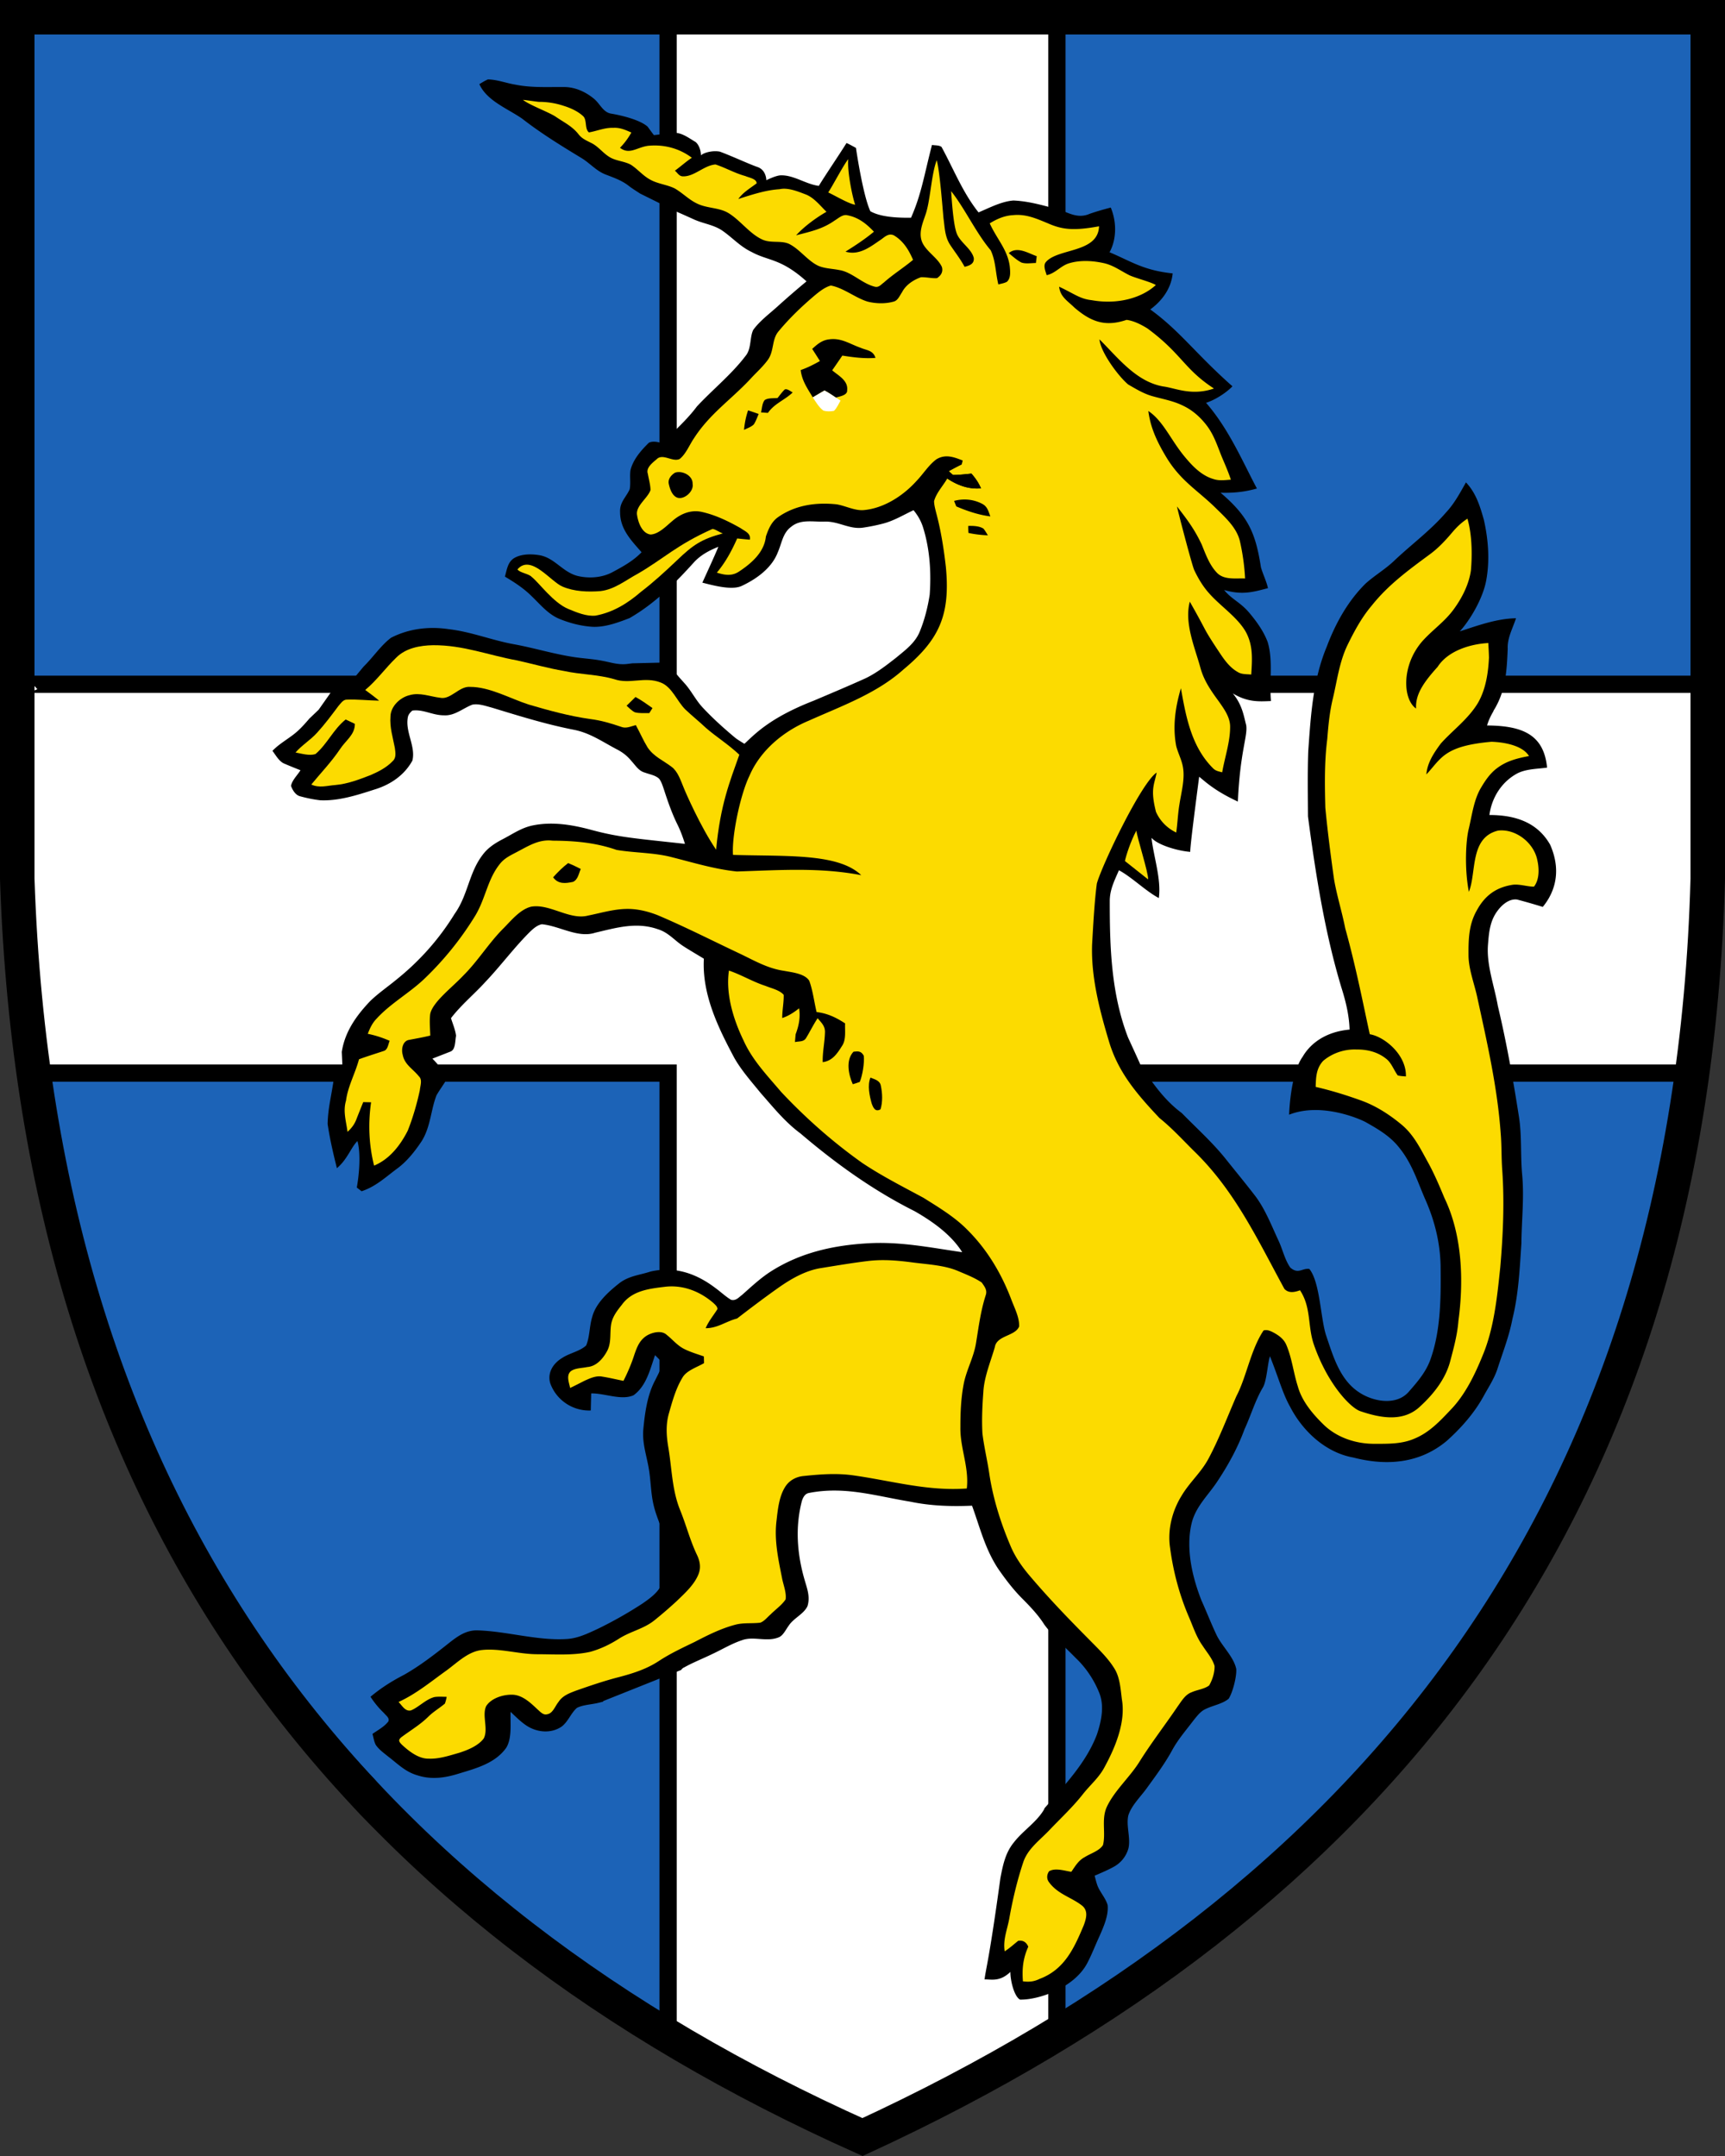
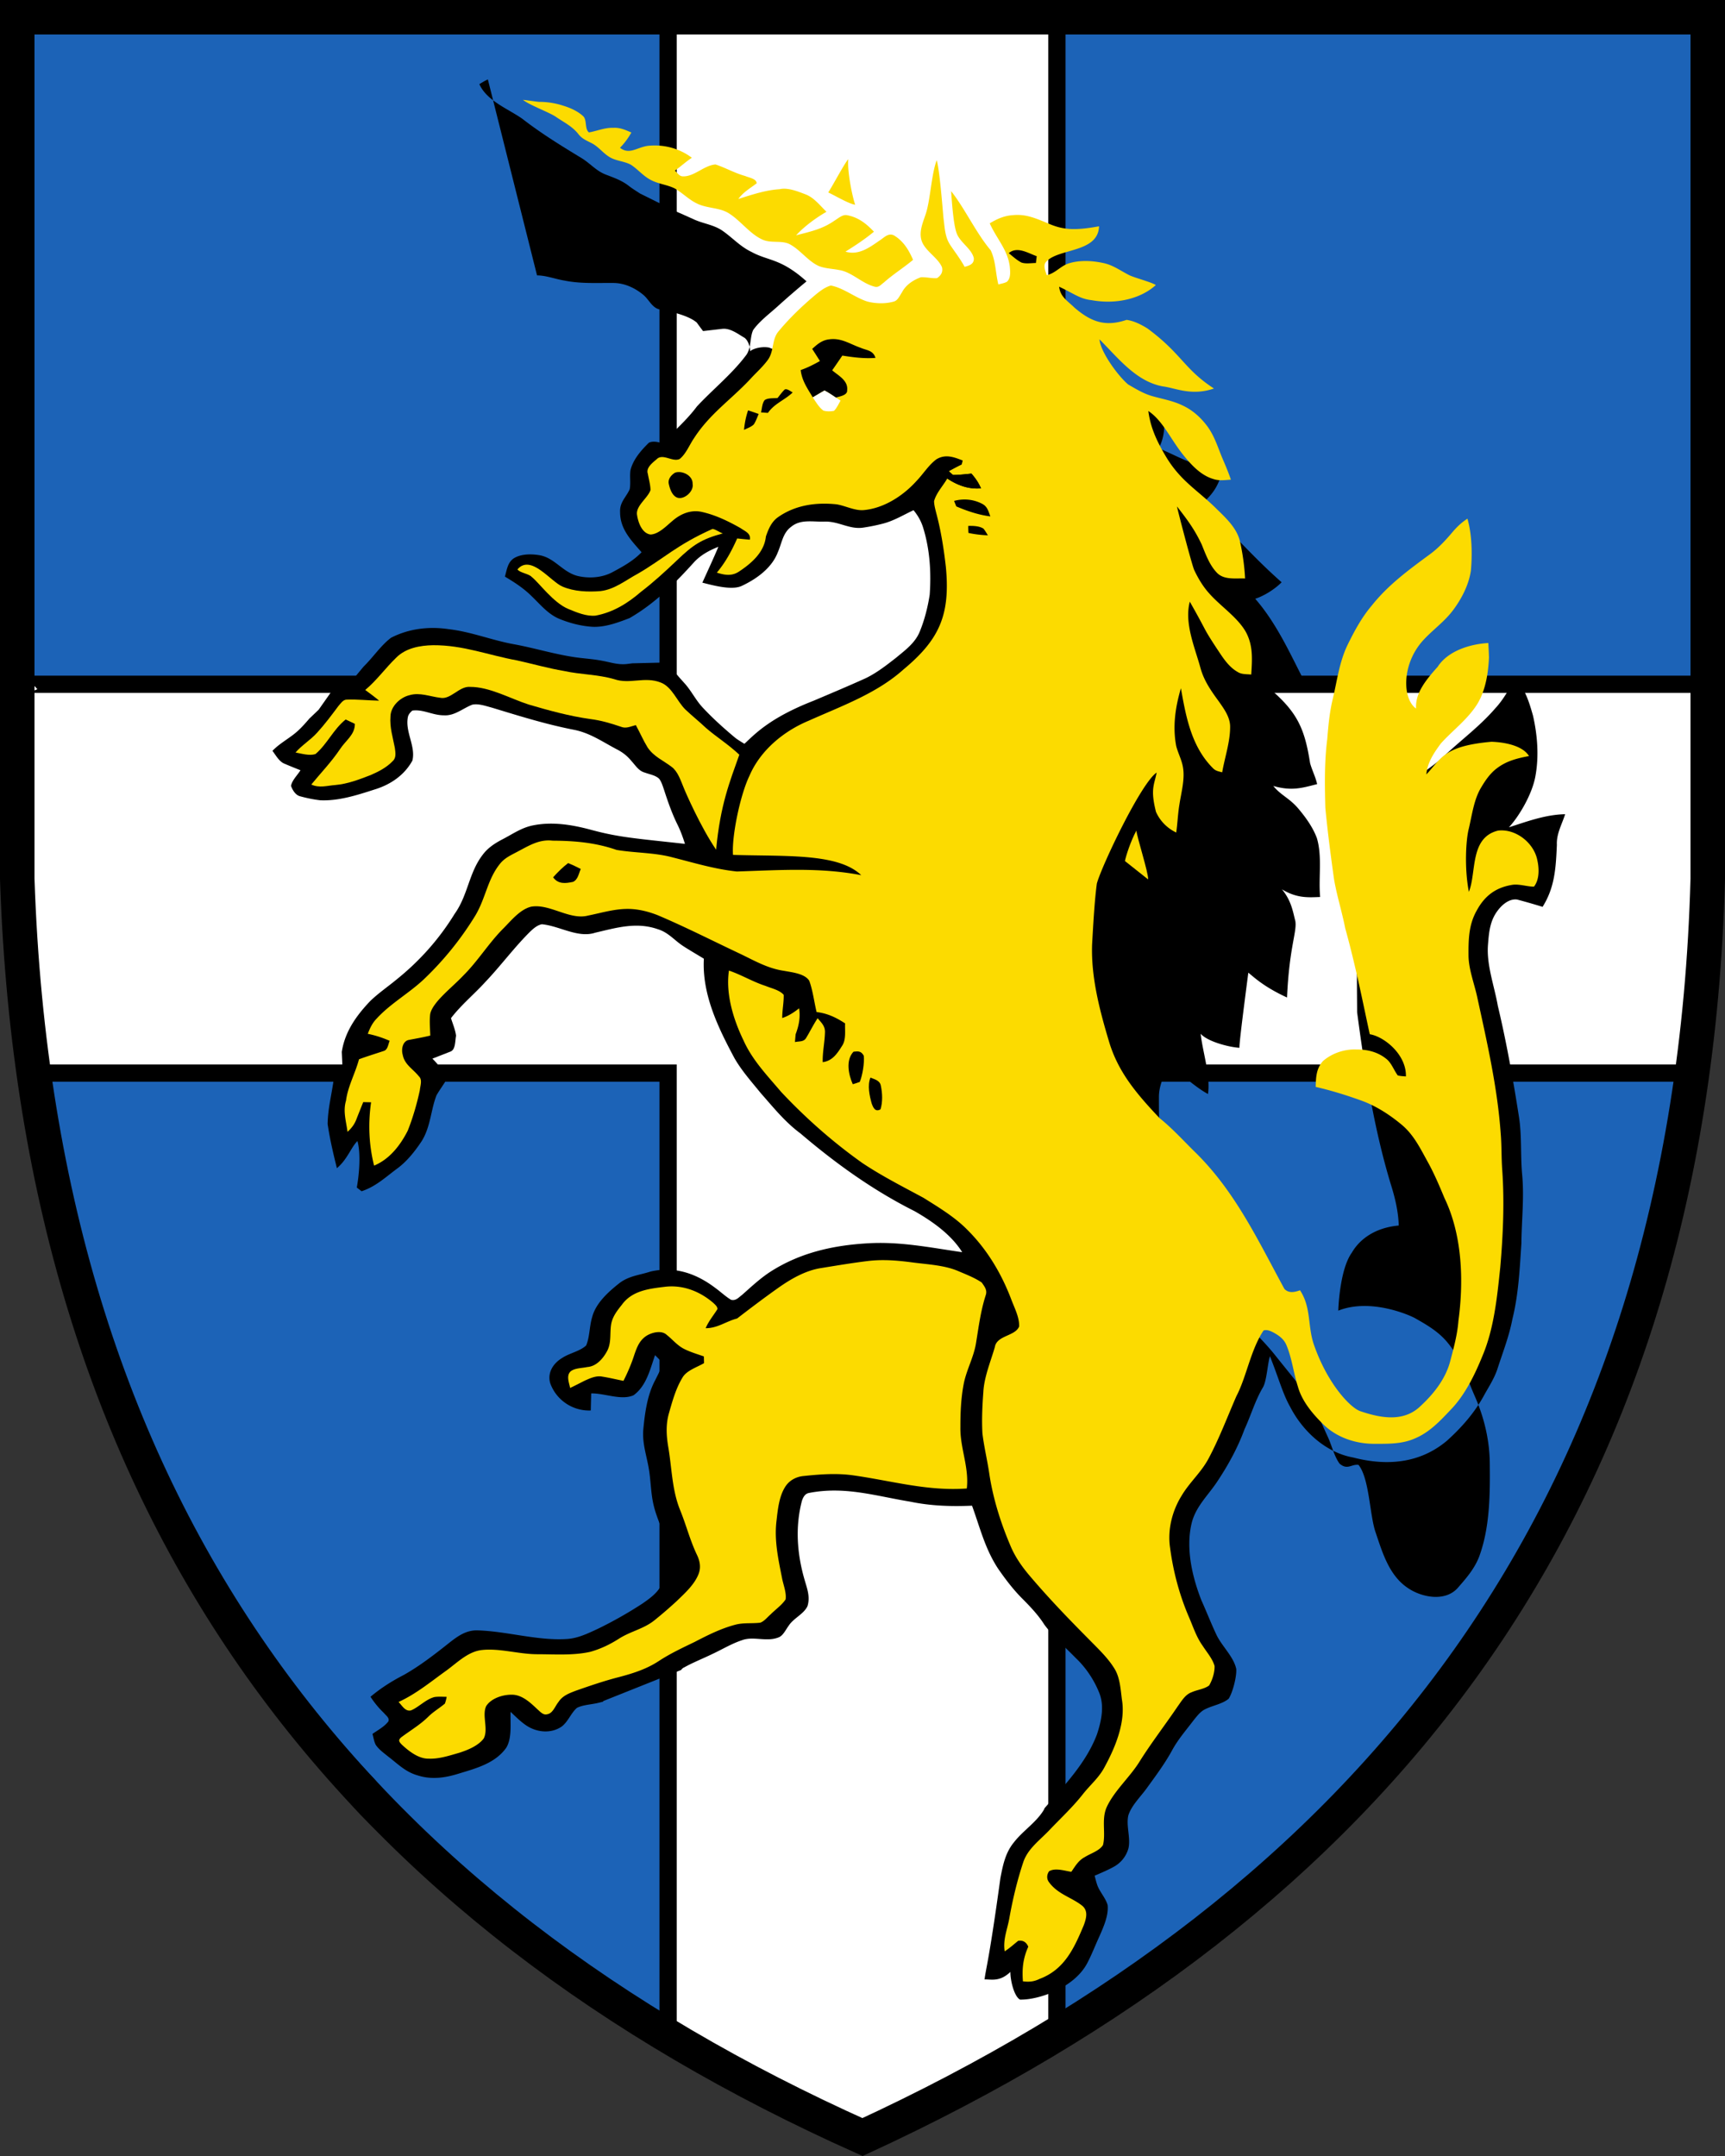
<svg xmlns="http://www.w3.org/2000/svg" width="400" height="500">
  <rect width="100%" height="100%" fill="#333333" stroke="none" />
  <path d="M396 4H4v199.84c5 149.88 80 239.81 196 291.77 117-53.956 192-143.88 196-291.77z" fill="#1c63b7" />
  <path d="M154.918 4v154.693H4v45.147c.523 15.665 1.854 30.637 3.873 45.017h147.045v223.28c14.225 8.557 29.257 16.38 45.082 23.468 15.83-7.3 30.862-15.283 45.082-23.955V248.857h147.246c1.982-14.386 3.248-29.357 3.672-45.017v-45.147H245.082V4h-90.164z" fill="#fff" stroke="#000" stroke-width="4" />
-   <path d="M113.13 18.422c-.685.292-1.337.712-1.977 1.09 1.739 3.895 6.642 5.705 9.963 8.033 4.395 3.427 9.188 6.358 13.946 9.246 1.91 1.245 3.25 2.834 5.287 3.65 1.93.746 3.824 1.38 5.472 2.68.811.633 1.726 1.185 2.612 1.77l8.615 4.27c1.337.574 2.66 1.18 3.984 1.776 2.263.998 4.51 1.185 6.567 2.622 2.313 1.627 4.067 3.633 6.677 4.873 3.91 2.14 6.74 1.423 12.745 6.818a202.35 202.35 0 0 0-6.764 5.857c-1.88 1.699-4.086 3.322-5.578 5.383-.842 1.608-.414 4.324-1.719 5.951-3.235 4.304-7.695 7.888-11.353 11.819-2.365 3.175-5.325 5.709-8.053 8.556 0 0-1.89-.759-3.092-.14-1.859 1.818-3.653 3.908-4.258 6.344-.227 1.46.091 3.01-.191 4.45-.857 1.906-2.344 3-2.223 5.288-.015 3.94 2.562 6.55 4.98 9.312-1.925 2.011-4.288 3.297-6.712 4.602-2.42 1.31-5.418 1.522-8.069.912-3.527-.872-5.352-4.212-8.875-4.822-1.87-.318-4.188-.329-5.87.654-1.538.937-1.704 2.727-2.163 4.305 2.218 1.33 4.344 2.695 6.184 4.529 1.985 1.895 3.768 4.133 6.353 5.236 2.253.933 4.703 1.603 7.137 1.825 3.02.344 6.14-.768 9.217-1.96 5.797-3.329 10.536-8.043 14.978-12.978 1.563-1.683 3.509-2.72 5.625-3.557-1.041 2.535-2.847 6.376-3.705 8.311 2.359.59 6.845 1.853 9.143.744 3.402-1.587 6.954-4.137 8.34-7.766.937-2.101 1.134-4.48 3.1-5.931 2.222-1.835 5.024-1.113 7.71-1.21 3.356-.115 5.84 1.91 9.076 1.386a42.104 42.104 0 0 0 4.526-.922c2.59-.68 4.688-2 7.072-3.104 1.033 1.255 1.772 2.56 2.246 4.117 1.537 5.015 1.871 10.272 1.498 15.483-.443 2.877-1.2 5.876-2.314 8.572-1.069 2.626-3.366 4.283-5.473 6.037-2.238 1.749-4.586 3.587-7.166 4.807-3.966 1.789-7.968 3.473-11.975 5.172-10.301 4.011-13.709 7.858-16.035 9.982 0 0-1.452-.86-2.097-1.36-2.631-2.196-5.236-4.534-7.575-7.044-1.668-1.78-2.67-3.973-4.324-5.752-.498-.566-1.056-1.157-1.556-1.776l-3.147-2.908-7.318.178c-.413.055-.825.11-1.239.158-2.02.227-3.734-.38-5.69-.742-2.13-.428-4.233-.518-6.38-.836-4.798-.705-9.282-2.111-14.03-2.988-5.13-.912-9.897-2.883-15.103-3.498-4.626-.706-9.3-.166-13.482 1.976-2.379 1.8-4.154 4.532-6.363 6.686l-2.266 2.73-3.733.985-4.43 6.295-2.146 2.047c-.77.902-1.568 1.808-2.43 2.625-1.9 1.829-4.295 2.942-6.134 4.857.801 1.038 1.59 2.577 2.894 3.025 1.19.52 2.403.997 3.608 1.48-.696 1.125-1.956 2.314-2.197 3.624.352.962 1.017 2.113 2.076 2.4 1.486.414 3.19.766 4.722.938 4.224.186 8.482-1.176 12.454-2.461 3.719-1.109 7-3.29 8.894-6.737.831-3.305-1.738-6.687-1.043-10.109.116-.6.585-1.125 1.049-1.498 2.51-.343 4.672 1.115 7.328 1.1 2.484.15 4.364-1.629 6.566-2.465 1.432-.303 3.125.317 4.516.68 6.284 1.91 12.446 3.845 18.912 5.115 3.886.735 6.739 2.818 10.15 4.597 1.371.716 2.405 1.552 3.378 2.746.957 1.044 1.643 2.248 3.09 2.626 1.053.398 2.519.62 3.31 1.462.53.711.801 1.667 1.094 2.498.882 2.732 1.814 5.428 3.084 8.008.725 1.462 1.285 2.985 1.77 4.547-11.159-1.24-15.103-1.472-21.501-3.186-4.465-1.219-9.122-2.03-13.728-1.103-2.722.54-4.74 2.037-7.18 3.281-1.734.912-3.322 1.96-4.506 3.557-3.215 4.193-3.383 9.334-6.492 13.684-3.598 5.86-8.128 10.94-13.49 15.244-2.011 1.663-4.213 3.166-6.088 4.98-3.21 3.372-5.861 7.075-6.592 11.787l.148 3.36-1.918 2.279c-.536 4.261-1.424 7.145-1.51 11.086.349 2.354.905 5.309 2.151 10.242 2.423-2.027 3.248-4.784 4.76-6.291.831 2.923.39 7.884-.149 10.781.368.283.74.57 1.108.858 3.341-1.084 5.65-3.352 8.412-5.373 2.187-1.643 3.97-3.915 5.482-6.178 2.127-3.316 2.173-7.433 3.498-10.729.755-1.299 1.635-2.474 2.391-3.746.116-1.222-3.353-4.726-3.353-4.726l4.19-1.639c1.194-.466 1.045-2.415 1.288-3.674-.176-1.386-.76-2.742-1.174-4.072 2.389-3.115 5.392-5.559 8.018-8.451 3.548-3.74 6.567-7.852 10.201-11.48.801-.777 1.719-1.623 2.848-1.85 4.142.388 8.364 3.287 12.396 1.957 4.883-1.134 9.49-2.545 14.469-.817 2.494.761 3.815 2.55 5.922 3.93 1.572 1.018 3.195 1.946 4.783 2.924-.449 8.24 3.274 15.929 7.106 23.082 1.668 2.898 3.906 5.407 6.058 8.053 2.948 3.341 5.619 6.707 9.232 9.382 8.123 6.931 16.864 13.214 26.438 18.012 4.132 2.359 8.512 5.433 11.072 9.535-7.358-1.063-14.374-2.518-21.898-2.064-8.066.463-15.63 2.175-22.446 6.506-2.439 1.562-4.51 3.513-6.662 5.427-.811.6-1.467 1.455-2.576 1.178-1.295-.77-2.418-1.853-3.642-2.74-4.486-3.417-9.491-5.104-15.045-3.824-2.423.812-4.972.97-7.207 2.68-2.54 2-5.468 4.62-6.315 7.835-.675 2.137-.544 4.572-1.406 6.623-1.467 1.381-3.874 1.77-5.572 2.909-2.041 1.214-3.464 3.386-2.774 5.82 1.396 3.94 5.221 6.522 9.414 6.355.03-1.32.066-2.64.096-3.96 3.12-.061 7 1.702 9.828.427 2.989-2.177 3.82-5.997 4.979-9.293.544.555 1.13 1.094 1.609 1.71-.09 1.39-.953 2.8-1.543 4.04-1.85 3.392-2.423 7.62-2.781 11.42-.313 3.619.966 6.591 1.41 10.094.378 2.736.378 5.333 1.103 8.02.525 2.076 1.437 4 2.041 6.04.68 2.198.127 4.76.041 7.047-.146 1.643.036 3.503-.503 5.07-.847 1.74-2.732 3.078-4.29 4.157a94.655 94.655 0 0 1-10.275 5.826c-2.404 1.114-4.803 2.31-7.494 2.41-6.788.388-13.936-1.876-20.709-2.017-2.419.015-4.217 1.25-6.047 2.666-3.467 2.751-7.016 5.539-10.887 7.71-2.776 1.432-5.255 3.014-7.654 5.02a20.298 20.298 0 0 0 3.125 3.781c.434.565 1.355 1.128 1.018 1.934-.907 1.214-2.45 2.037-3.684 2.898.222.842.357 1.754.75 2.536.716 1.078 1.915 1.93 2.918 2.742 2.248 1.718 3.977 3.551 6.799 4.347 3.276 1.059 6.497.556 9.697-.462 3.971-1.205 8.346-2.384 10.865-5.967 1.371-2.273.892-5.7.993-8.301 1.315 1.225 2.675 2.636 4.248 3.523 2.318 1.27 5.23 1.441 7.504-.05 1.542-1.074 2.257-3.235 3.638-4.405 1.265-.635 2.853-.735 4.238-1.008.617-.104 1.203-.271 1.797-.421l.106-.162 18.008-7.19c.19-.253.407-.484.732-.607 2.081-1.165 4.325-2.032 6.467-3.08 2.358-1.094 4.5-2.42 6.894-3.206 2.651-1.023 5.69.454 8.493-.66 1.088-.398 1.697-1.844 2.373-2.726 1.108-1.739 3.547-2.707 4.363-4.567.635-2.157-.084-3.976-.674-6.017-1.754-6.028-2.234-12.28-.621-18.399.312-.877.727-1.668 1.74-1.814 2.061-.397 4.05-.55 6-.535 5.852.042 11.353 1.59 17.393 2.58 4.727.988 9.495 1.134 14.303.928 1.854 5.09 2.994 9.948 6.033 14.59 1.688 2.439 3.503 4.837 5.6 6.939 1.829 1.834 3.733 3.836 5.118 6.033 2.068 2.81 4.877 5.28 7.348 7.813 1.151 1.08 3.707 3.801 5.399 8.021 1.244 3.104.482 6.567-.526 9.63-2.53 6.677-7.594 11.87-12.203 17.184-.006.043 0 .087-.008.13-1.663 2.978-4.958 5.019-7.045 7.73-1.99 2.409-2.564 5.312-3.138 8.3-2.63 19.158-3.376 20.97-3.674 23.505 1.513-.085 3.466.652 5.986-1.75 0 2.064.882 5.68 2.233 6.416 4.192.114 12.478-2.634 15.556-8.385 1.074-2.021 1.885-4.184 2.848-6.26.947-2.172 2.157-4.822 1.92-7.246-.444-1.673-1.88-3.095-2.434-4.748-.226-.68-.402-1.397-.584-2.092 1.507-.655 3.054-1.294 4.49-2.096a7 7 0 0 0 3.362-4.289c.534-2.434-.594-5.195-.035-7.6.73-2.312 2.842-4.32 4.248-6.275 2.086-2.882 4.228-5.744 5.906-8.834 1.4-2.565 3.246-4.662 5-6.98.801-.988 1.607-2.081 2.807-2.606 1.668-.811 3.88-1.163 5.306-2.363.943-1.476 1.885-5.151 1.754-6.91-.605-2.857-3.337-5.271-4.592-7.922-1.244-2.63-2.297-5.351-3.492-8.002-2.127-5.448-3.627-11.905-2.297-17.71.897-3.901 3.695-6.435 5.862-9.645 2.58-3.86 4.838-7.934 6.435-12.303 1.497-3.23 2.468-6.677 4.277-9.72.887-1.528 1.075-5.54 1.62-7.208 1.981 4.915 2.957 8.67 4.64 11.637 2.898 5.675 8.225 10.684 14.65 11.838 7.841 2.03 15.48 1.37 21.717-3.856 3.326-2.978 6.384-6.44 8.541-10.37 1.154-2.117 2.405-3.958 3.176-6.225 1.245-3.88 2.736-7.631 3.502-11.653 1.431-5.805 1.684-11.59 2.082-17.531.046-5.347.67-10.558.182-15.91-.424-4.48-.055-8.906-.73-13.361-1.349-8.626-2.885-17.303-4.91-25.809-.832-4.712-2.677-9.574-2.284-14.256.212-2.787.45-5.443 2.168-7.756 1.018-1.406 2.731-2.924 4.596-2.662a148.68 148.68 0 0 1 5.935 1.703c1.992-2.407 4.825-7.372 1.705-14.437-3.042-5.339-8.353-6.879-14.076-6.875.524-3.961 2.742-7.545 6.244-9.526 2.077-1.179 4.784-1.142 7.127-1.464-.745-7.668-5.72-9.723-13.92-9.774.358-1.2.888-2.313 1.52-3.367l-.051-.004c2.887-4.568 3.087-9.18 3.324-14.389-.126-2.52 1.139-4.686 1.92-7.105-4.632.076-9.149 1.804-13.037 3.037 2.306-2.495 5.402-7.624 6.152-11.928.832-4.586.46-9.424-.568-13.95-.902-3.19-1.82-6.208-4.148-8.667-1.386 2.444-2.662 4.863-4.592 6.94-3.634 4.218-7.958 7.358-11.994 11.173-2.082 2.011-4.596 3.45-6.723 5.381-4.092 4.062-6.945 9.214-8.96 14.576-3.242 7.764-3.71 15.983-4.304 24.24-.181 5.04-.091 10.085-.066 15.13 1.767 13.267 3.874 26.87 7.766 39.747 1.002 3.165 1.784 6.37 1.884 9.711-5.65.508-9.138 3.297-10.869 6.28-2.907 4.025-3.15 13.457-3.15 13.457 7.575-2.992 16.715 1.123 17.814 1.758 2.903 1.647 5.605 3.214 7.711 5.88 3.08 3.805 4.265 7.994 6.205 12.373 2.142 4.924 3.386 10.206 3.4 15.588.071 6.874.022 14.293-2.251 20.85-1.013 3.09-3.06 5.438-5.166 7.842-2.875 3.26-8.266 2.272-11.535.064-4.415-2.918-5.949-8.28-7.551-13.017-1.35-3.896-1.409-12.441-3.934-15.561-1.628-.247-2.546 1.298-4.406-.305-1.305-1.829-1.8-4.283-2.768-6.314-1.653-3.558-3.175-7.52-5.584-10.578-2.192-2.843-4.478-5.603-6.71-8.41-3.05-3.79-6.724-7.082-10.126-10.559-3.978-2.937-6.654-6.829-9.416-10.826-.977-2.235-2.007-4.446-3.023-6.662-3.926-10.172-4.26-20.962-4.248-31.693.005-2.646 1.109-4.754 2.127-7.118 2.993 1.598 6.182 4.818 9.246 6.446.622-4.34-1.24-9.706-1.694-13.966 1.559 1.784 6.431 3.084 8.979 3.253.013-1.292.685-6.776 2.07-17.422 1.51 1.208 3.605 3.274 8.975 5.76.522-11.699 2.328-15.192 1.932-17.719-.535-2-.873-4.688-3.11-7.368 3.501 2.104 6.082 1.876 8.856 1.774-.419-4.448.531-9.362-.762-13.674-.927-2.484-2.55-4.748-4.244-6.763-2.072-2.48-4.097-3.136-5.856-5.31 4.26 1.215 6.652.477 10.165-.43-.363-1.669-1.184-3.225-1.637-4.878-1.256-8.078-3.008-11.837-9.354-17.256 2.89.072 5.354-.12 8.428-.976-3.229-6.039-6.464-13.76-11.795-19.875 2.041-.645 4.602-2.252 6.12-3.824-8.627-7.646-12.117-12.793-19.052-17.83 2.536-1.85 4.836-4.692 5.192-8.356-6.875-.72-9.76-2.874-14.64-4.904 1.446-2.6 1.858-6.547.286-10.37-1.578.411-3.417.931-4.923 1.466-2.072.902-3.875.292-5.82-.54-.002-.03 0-.063 0-.095-3.903-1.01-7.757-2.29-11.81-2.465-2.741.191-5.594 1.7-8.109 2.758-3.682-4.61-5.75-10.004-8.582-15.176-.55-.444-1.537-.337-2.213-.473-1.802 6.917-2.447 11.438-4.863 16.887-2.767.035-6.984-.089-9.434-1.51-1.778-3.88-3.332-14.677-3.332-14.677s-1.51-.856-2.191-1.143c-1.577 2.562-5.18 7.848-6.42 9.943-3.07-.4-5.778-2.532-8.832-2.445-1.175.033-3.34 1.133-3.34 1.133s.013-2.353-2.05-3.066c-2.065-.714-5.672-2.427-8.733-3.567-2.128-.395-4.473.558-4.434 1.041.124.453.179-2.154-1.208-3.287-1.384-.776-3.264-2.32-5.206-2.096l-4.44.516c-.5-.645-.977-1.307-1.458-1.967-2.316-2.043-8.402-3.01-8.402-3.01-1.926-.282-2.582-2.233-3.983-3.412-1.965-1.648-4.484-2.8-7.09-2.765-3.784-.036-7.444.2-11.193-.555-2.102-.338-4.253-1.195-6.375-1.205zm-54.789 358.78v12.826c4.028 5.71 8.347 11.181 12.726 16.639 4.088 4.651 8.095 9.348 12.278 13.914 1.504 1.536 3.04 3.034 4.553 4.555l7.615-3.465c-1.23-1.172-2.476-2.327-3.696-3.514-1.824-1.728-3.342-3.704-5.015-5.574-8.326-8.703-15.93-18.136-22.955-27.918-1.881-2.478-3.814-4.87-5.506-7.463z" />
+   <path d="M113.13 18.422c-.685.292-1.337.712-1.977 1.09 1.739 3.895 6.642 5.705 9.963 8.033 4.395 3.427 9.188 6.358 13.946 9.246 1.91 1.245 3.25 2.834 5.287 3.65 1.93.746 3.824 1.38 5.472 2.68.811.633 1.726 1.185 2.612 1.77l8.615 4.27c1.337.574 2.66 1.18 3.984 1.776 2.263.998 4.51 1.185 6.567 2.622 2.313 1.627 4.067 3.633 6.677 4.873 3.91 2.14 6.74 1.423 12.745 6.818a202.35 202.35 0 0 0-6.764 5.857c-1.88 1.699-4.086 3.322-5.578 5.383-.842 1.608-.414 4.324-1.719 5.951-3.235 4.304-7.695 7.888-11.353 11.819-2.365 3.175-5.325 5.709-8.053 8.556 0 0-1.89-.759-3.092-.14-1.859 1.818-3.653 3.908-4.258 6.344-.227 1.46.091 3.01-.191 4.45-.857 1.906-2.344 3-2.223 5.288-.015 3.94 2.562 6.55 4.98 9.312-1.925 2.011-4.288 3.297-6.712 4.602-2.42 1.31-5.418 1.522-8.069.912-3.527-.872-5.352-4.212-8.875-4.822-1.87-.318-4.188-.329-5.87.654-1.538.937-1.704 2.727-2.163 4.305 2.218 1.33 4.344 2.695 6.184 4.529 1.985 1.895 3.768 4.133 6.353 5.236 2.253.933 4.703 1.603 7.137 1.825 3.02.344 6.14-.768 9.217-1.96 5.797-3.329 10.536-8.043 14.978-12.978 1.563-1.683 3.509-2.72 5.625-3.557-1.041 2.535-2.847 6.376-3.705 8.311 2.359.59 6.845 1.853 9.143.744 3.402-1.587 6.954-4.137 8.34-7.766.937-2.101 1.134-4.48 3.1-5.931 2.222-1.835 5.024-1.113 7.71-1.21 3.356-.115 5.84 1.91 9.076 1.386a42.104 42.104 0 0 0 4.526-.922c2.59-.68 4.688-2 7.072-3.104 1.033 1.255 1.772 2.56 2.246 4.117 1.537 5.015 1.871 10.272 1.498 15.483-.443 2.877-1.2 5.876-2.314 8.572-1.069 2.626-3.366 4.283-5.473 6.037-2.238 1.749-4.586 3.587-7.166 4.807-3.966 1.789-7.968 3.473-11.975 5.172-10.301 4.011-13.709 7.858-16.035 9.982 0 0-1.452-.86-2.097-1.36-2.631-2.196-5.236-4.534-7.575-7.044-1.668-1.78-2.67-3.973-4.324-5.752-.498-.566-1.056-1.157-1.556-1.776l-3.147-2.908-7.318.178c-.413.055-.825.11-1.239.158-2.02.227-3.734-.38-5.69-.742-2.13-.428-4.233-.518-6.38-.836-4.798-.705-9.282-2.111-14.03-2.988-5.13-.912-9.897-2.883-15.103-3.498-4.626-.706-9.3-.166-13.482 1.976-2.379 1.8-4.154 4.532-6.363 6.686l-2.266 2.73-3.733.985-4.43 6.295-2.146 2.047c-.77.902-1.568 1.808-2.43 2.625-1.9 1.829-4.295 2.942-6.134 4.857.801 1.038 1.59 2.577 2.894 3.025 1.19.52 2.403.997 3.608 1.48-.696 1.125-1.956 2.314-2.197 3.624.352.962 1.017 2.113 2.076 2.4 1.486.414 3.19.766 4.722.938 4.224.186 8.482-1.176 12.454-2.461 3.719-1.109 7-3.29 8.894-6.737.831-3.305-1.738-6.687-1.043-10.109.116-.6.585-1.125 1.049-1.498 2.51-.343 4.672 1.115 7.328 1.1 2.484.15 4.364-1.629 6.566-2.465 1.432-.303 3.125.317 4.516.68 6.284 1.91 12.446 3.845 18.912 5.115 3.886.735 6.739 2.818 10.15 4.597 1.371.716 2.405 1.552 3.378 2.746.957 1.044 1.643 2.248 3.09 2.626 1.053.398 2.519.62 3.31 1.462.53.711.801 1.667 1.094 2.498.882 2.732 1.814 5.428 3.084 8.008.725 1.462 1.285 2.985 1.77 4.547-11.159-1.24-15.103-1.472-21.501-3.186-4.465-1.219-9.122-2.03-13.728-1.103-2.722.54-4.74 2.037-7.18 3.281-1.734.912-3.322 1.96-4.506 3.557-3.215 4.193-3.383 9.334-6.492 13.684-3.598 5.86-8.128 10.94-13.49 15.244-2.011 1.663-4.213 3.166-6.088 4.98-3.21 3.372-5.861 7.075-6.592 11.787l.148 3.36-1.918 2.279c-.536 4.261-1.424 7.145-1.51 11.086.349 2.354.905 5.309 2.151 10.242 2.423-2.027 3.248-4.784 4.76-6.291.831 2.923.39 7.884-.149 10.781.368.283.74.57 1.108.858 3.341-1.084 5.65-3.352 8.412-5.373 2.187-1.643 3.97-3.915 5.482-6.178 2.127-3.316 2.173-7.433 3.498-10.729.755-1.299 1.635-2.474 2.391-3.746.116-1.222-3.353-4.726-3.353-4.726l4.19-1.639c1.194-.466 1.045-2.415 1.288-3.674-.176-1.386-.76-2.742-1.174-4.072 2.389-3.115 5.392-5.559 8.018-8.451 3.548-3.74 6.567-7.852 10.201-11.48.801-.777 1.719-1.623 2.848-1.85 4.142.388 8.364 3.287 12.396 1.957 4.883-1.134 9.49-2.545 14.469-.817 2.494.761 3.815 2.55 5.922 3.93 1.572 1.018 3.195 1.946 4.783 2.924-.449 8.24 3.274 15.929 7.106 23.082 1.668 2.898 3.906 5.407 6.058 8.053 2.948 3.341 5.619 6.707 9.232 9.382 8.123 6.931 16.864 13.214 26.438 18.012 4.132 2.359 8.512 5.433 11.072 9.535-7.358-1.063-14.374-2.518-21.898-2.064-8.066.463-15.63 2.175-22.446 6.506-2.439 1.562-4.51 3.513-6.662 5.427-.811.6-1.467 1.455-2.576 1.178-1.295-.77-2.418-1.853-3.642-2.74-4.486-3.417-9.491-5.104-15.045-3.824-2.423.812-4.972.97-7.207 2.68-2.54 2-5.468 4.62-6.315 7.835-.675 2.137-.544 4.572-1.406 6.623-1.467 1.381-3.874 1.77-5.572 2.909-2.041 1.214-3.464 3.386-2.774 5.82 1.396 3.94 5.221 6.522 9.414 6.355.03-1.32.066-2.64.096-3.96 3.12-.061 7 1.702 9.828.427 2.989-2.177 3.82-5.997 4.979-9.293.544.555 1.13 1.094 1.609 1.71-.09 1.39-.953 2.8-1.543 4.04-1.85 3.392-2.423 7.62-2.781 11.42-.313 3.619.966 6.591 1.41 10.094.378 2.736.378 5.333 1.103 8.02.525 2.076 1.437 4 2.041 6.04.68 2.198.127 4.76.041 7.047-.146 1.643.036 3.503-.503 5.07-.847 1.74-2.732 3.078-4.29 4.157a94.655 94.655 0 0 1-10.275 5.826c-2.404 1.114-4.803 2.31-7.494 2.41-6.788.388-13.936-1.876-20.709-2.017-2.419.015-4.217 1.25-6.047 2.666-3.467 2.751-7.016 5.539-10.887 7.71-2.776 1.432-5.255 3.014-7.654 5.02a20.298 20.298 0 0 0 3.125 3.781c.434.565 1.355 1.128 1.018 1.934-.907 1.214-2.45 2.037-3.684 2.898.222.842.357 1.754.75 2.536.716 1.078 1.915 1.93 2.918 2.742 2.248 1.718 3.977 3.551 6.799 4.347 3.276 1.059 6.497.556 9.697-.462 3.971-1.205 8.346-2.384 10.865-5.967 1.371-2.273.892-5.7.993-8.301 1.315 1.225 2.675 2.636 4.248 3.523 2.318 1.27 5.23 1.441 7.504-.05 1.542-1.074 2.257-3.235 3.638-4.405 1.265-.635 2.853-.735 4.238-1.008.617-.104 1.203-.271 1.797-.421l.106-.162 18.008-7.19c.19-.253.407-.484.732-.607 2.081-1.165 4.325-2.032 6.467-3.08 2.358-1.094 4.5-2.42 6.894-3.206 2.651-1.023 5.69.454 8.493-.66 1.088-.398 1.697-1.844 2.373-2.726 1.108-1.739 3.547-2.707 4.363-4.567.635-2.157-.084-3.976-.674-6.017-1.754-6.028-2.234-12.28-.621-18.399.312-.877.727-1.668 1.74-1.814 2.061-.397 4.05-.55 6-.535 5.852.042 11.353 1.59 17.393 2.58 4.727.988 9.495 1.134 14.303.928 1.854 5.09 2.994 9.948 6.033 14.59 1.688 2.439 3.503 4.837 5.6 6.939 1.829 1.834 3.733 3.836 5.118 6.033 2.068 2.81 4.877 5.28 7.348 7.813 1.151 1.08 3.707 3.801 5.399 8.021 1.244 3.104.482 6.567-.526 9.63-2.53 6.677-7.594 11.87-12.203 17.184-.006.043 0 .087-.008.13-1.663 2.978-4.958 5.019-7.045 7.73-1.99 2.409-2.564 5.312-3.138 8.3-2.63 19.158-3.376 20.97-3.674 23.505 1.513-.085 3.466.652 5.986-1.75 0 2.064.882 5.68 2.233 6.416 4.192.114 12.478-2.634 15.556-8.385 1.074-2.021 1.885-4.184 2.848-6.26.947-2.172 2.157-4.822 1.92-7.246-.444-1.673-1.88-3.095-2.434-4.748-.226-.68-.402-1.397-.584-2.092 1.507-.655 3.054-1.294 4.49-2.096a7 7 0 0 0 3.362-4.289c.534-2.434-.594-5.195-.035-7.6.73-2.312 2.842-4.32 4.248-6.275 2.086-2.882 4.228-5.744 5.906-8.834 1.4-2.565 3.246-4.662 5-6.98.801-.988 1.607-2.081 2.807-2.606 1.668-.811 3.88-1.163 5.306-2.363.943-1.476 1.885-5.151 1.754-6.91-.605-2.857-3.337-5.271-4.592-7.922-1.244-2.63-2.297-5.351-3.492-8.002-2.127-5.448-3.627-11.905-2.297-17.71.897-3.901 3.695-6.435 5.862-9.645 2.58-3.86 4.838-7.934 6.435-12.303 1.497-3.23 2.468-6.677 4.277-9.72.887-1.528 1.075-5.54 1.62-7.208 1.981 4.915 2.957 8.67 4.64 11.637 2.898 5.675 8.225 10.684 14.65 11.838 7.841 2.03 15.48 1.37 21.717-3.856 3.326-2.978 6.384-6.44 8.541-10.37 1.154-2.117 2.405-3.958 3.176-6.225 1.245-3.88 2.736-7.631 3.502-11.653 1.431-5.805 1.684-11.59 2.082-17.531.046-5.347.67-10.558.182-15.91-.424-4.48-.055-8.906-.73-13.361-1.349-8.626-2.885-17.303-4.91-25.809-.832-4.712-2.677-9.574-2.284-14.256.212-2.787.45-5.443 2.168-7.756 1.018-1.406 2.731-2.924 4.596-2.662a148.68 148.68 0 0 1 5.935 1.703l-.051-.004c2.887-4.568 3.087-9.18 3.324-14.389-.126-2.52 1.139-4.686 1.92-7.105-4.632.076-9.149 1.804-13.037 3.037 2.306-2.495 5.402-7.624 6.152-11.928.832-4.586.46-9.424-.568-13.95-.902-3.19-1.82-6.208-4.148-8.667-1.386 2.444-2.662 4.863-4.592 6.94-3.634 4.218-7.958 7.358-11.994 11.173-2.082 2.011-4.596 3.45-6.723 5.381-4.092 4.062-6.945 9.214-8.96 14.576-3.242 7.764-3.71 15.983-4.304 24.24-.181 5.04-.091 10.085-.066 15.13 1.767 13.267 3.874 26.87 7.766 39.747 1.002 3.165 1.784 6.37 1.884 9.711-5.65.508-9.138 3.297-10.869 6.28-2.907 4.025-3.15 13.457-3.15 13.457 7.575-2.992 16.715 1.123 17.814 1.758 2.903 1.647 5.605 3.214 7.711 5.88 3.08 3.805 4.265 7.994 6.205 12.373 2.142 4.924 3.386 10.206 3.4 15.588.071 6.874.022 14.293-2.251 20.85-1.013 3.09-3.06 5.438-5.166 7.842-2.875 3.26-8.266 2.272-11.535.064-4.415-2.918-5.949-8.28-7.551-13.017-1.35-3.896-1.409-12.441-3.934-15.561-1.628-.247-2.546 1.298-4.406-.305-1.305-1.829-1.8-4.283-2.768-6.314-1.653-3.558-3.175-7.52-5.584-10.578-2.192-2.843-4.478-5.603-6.71-8.41-3.05-3.79-6.724-7.082-10.126-10.559-3.978-2.937-6.654-6.829-9.416-10.826-.977-2.235-2.007-4.446-3.023-6.662-3.926-10.172-4.26-20.962-4.248-31.693.005-2.646 1.109-4.754 2.127-7.118 2.993 1.598 6.182 4.818 9.246 6.446.622-4.34-1.24-9.706-1.694-13.966 1.559 1.784 6.431 3.084 8.979 3.253.013-1.292.685-6.776 2.07-17.422 1.51 1.208 3.605 3.274 8.975 5.76.522-11.699 2.328-15.192 1.932-17.719-.535-2-.873-4.688-3.11-7.368 3.501 2.104 6.082 1.876 8.856 1.774-.419-4.448.531-9.362-.762-13.674-.927-2.484-2.55-4.748-4.244-6.763-2.072-2.48-4.097-3.136-5.856-5.31 4.26 1.215 6.652.477 10.165-.43-.363-1.669-1.184-3.225-1.637-4.878-1.256-8.078-3.008-11.837-9.354-17.256 2.89.072 5.354-.12 8.428-.976-3.229-6.039-6.464-13.76-11.795-19.875 2.041-.645 4.602-2.252 6.12-3.824-8.627-7.646-12.117-12.793-19.052-17.83 2.536-1.85 4.836-4.692 5.192-8.356-6.875-.72-9.76-2.874-14.64-4.904 1.446-2.6 1.858-6.547.286-10.37-1.578.411-3.417.931-4.923 1.466-2.072.902-3.875.292-5.82-.54-.002-.03 0-.063 0-.095-3.903-1.01-7.757-2.29-11.81-2.465-2.741.191-5.594 1.7-8.109 2.758-3.682-4.61-5.75-10.004-8.582-15.176-.55-.444-1.537-.337-2.213-.473-1.802 6.917-2.447 11.438-4.863 16.887-2.767.035-6.984-.089-9.434-1.51-1.778-3.88-3.332-14.677-3.332-14.677s-1.51-.856-2.191-1.143c-1.577 2.562-5.18 7.848-6.42 9.943-3.07-.4-5.778-2.532-8.832-2.445-1.175.033-3.34 1.133-3.34 1.133s.013-2.353-2.05-3.066c-2.065-.714-5.672-2.427-8.733-3.567-2.128-.395-4.473.558-4.434 1.041.124.453.179-2.154-1.208-3.287-1.384-.776-3.264-2.32-5.206-2.096l-4.44.516c-.5-.645-.977-1.307-1.458-1.967-2.316-2.043-8.402-3.01-8.402-3.01-1.926-.282-2.582-2.233-3.983-3.412-1.965-1.648-4.484-2.8-7.09-2.765-3.784-.036-7.444.2-11.193-.555-2.102-.338-4.253-1.195-6.375-1.205zm-54.789 358.78v12.826c4.028 5.71 8.347 11.181 12.726 16.639 4.088 4.651 8.095 9.348 12.278 13.914 1.504 1.536 3.04 3.034 4.553 4.555l7.615-3.465c-1.23-1.172-2.476-2.327-3.696-3.514-1.824-1.728-3.342-3.704-5.015-5.574-8.326-8.703-15.93-18.136-22.955-27.918-1.881-2.478-3.814-4.87-5.506-7.463z" />
  <g fill="#fcdb00">
    <path d="M124.97 23.622c-.281-.002-3.402-.467-3.692-.458 1.522 1.224 5.955 2.823 7.583 3.906.29-.433.577-.864.871-1.29.294-.427.6-.845.918-1.255a18.092 18.092 0 0 0-5.68-.903zm5.68.903c-.318.41-.624.828-.918 1.256-.294.425-.582.856-.871 1.29 1.9 1.305 3.84 2.207 5.291 4.066.792 1.033 1.875 1.467 2.994 2.041 1.628.807 2.646 2.319 4.248 3.276 1.467.877 3.397.937 4.869 1.734 1.608 1.023 2.817 2.575 4.566 3.502 1.774.973 3.86 1.13 5.624 2.006 1.769 1.008 3.195 2.53 5.055 3.447 2.343 1.205 5.11.938 7.313 2.213 2.802 1.658 4.984 4.853 7.942 6.189 1.915.917 4.334.171 6.179 1.003 2.484 1.209 4.319 3.93 6.814 5.095 1.471.64 3.255.66 4.828.977 2.938.454 5.266 3.105 8.224 3.86.973.263 1.437-.453 2.142-.957 2.142-1.91 4.571-3.417 6.774-5.256-.998-2.329-2.268-4.42-4.516-5.725-1.28-.5-2.081.458-3.06 1.113-2.126 1.419-4.848 3.7-8.093 2.702 2.282-1.425 4.527-2.901 6.597-4.622-1.723-1.829-3.598-3.326-6.133-3.805-1.064-.297-2.092.68-2.948 1.195-2.737 1.915-5.163 2.479-8.961 3.442 1.815-1.983 4.514-4.003 7.04-5.453-1.521-1.467-2.922-3.336-4.918-4.062-1.774-.68-4.057-1.608-5.972-1.17-2.748.17-5.475.938-9.556 2.274 1.144-1.593 2.737-2.48 4.254-3.64-.02-1.088-1.84-1.32-2.626-1.692-2.414-.65-4.566-1.916-6.914-2.682-2.646.202-4.859 2.777-7.449 2.757-.963.046-1.3-.756-1.965-1.32 1.34-.963 2.555-2.082 3.93-2.994-2.938-2.207-6.506-3.135-10.154-2.772-2.564.335-4.308 2.162-6.512.459 1.074-1.089 1.885-2.218 2.641-3.538-1.36-.585-2.62-1.18-4.143-1.089-2.036-.08-3.75.726-5.69 1.059-1.027-.756-.423-2.817-1.31-3.725-1.26-1.184-2.978-1.95-4.616-2.454zM196.7 36.911c-.262 2.87.964 8.791 1.604 10.56-1.386-.131-4.978-2.283-6.253-2.837.952-1.401 3.59-6.453 4.649-7.723z" />
    <path d="M214.54 49.986c-.63 1.86-1.446 3.805-.847 5.786.746 2.383 3.68 3.86 4.712 6.133.333 1.124-.196 1.99-1.128 2.6-1.255.086-2.5-.272-3.745-.206-1.729.615-3.498 1.779-4.354 3.457-.504.72-.953 1.89-1.85 2.157-1.955.58-4.183.524-6.153.03-2.777-.841-5.564-3.175-8.512-3.724-1.296.348-2.505 1.275-3.528 2.112-3.095 2.6-6.058 5.432-8.633 8.547-1.573 1.88-.973 4.56-2.45 6.577-1.103 1.532-2.575 2.842-3.86 4.228-4.495 4.878-9.57 8.205-13.264 13.945-1.058 1.537-1.85 3.639-3.316 4.808-1.658.821-3.931-1.406-5.372.09-.907.777-2.51 1.971-2.016 3.342.206 1.235.6 2.535.615 3.785-.63 1.85-3.281 3.538-3.145 5.579.222 1.743 1.098 4.44 3.145 4.727 1.88-.06 3.699-2.001 5.08-3.145 1.9-1.658 4.299-2.666 6.844-2.086 3.15.695 6.173 2.172 8.97 3.754 1.018.741 2.394 1.16 2.152 2.676-.982-.075-1.965-.181-2.943-.282-1.285 2.888-2.681 5.488-4.717 7.927 1.784.555 3.376.857 5.05-.191 2.908-1.915 5.946-4.49 6.324-8.195.585-1.688 1.245-3.32 2.732-4.42 4.032-2.862 8.82-3.537 13.648-3.038 2.016.322 4.203 1.496 6.23 1.345 4.746-.393 9.267-3.351 12.382-6.834 1.532-1.597 2.802-3.694 4.596-4.984 2.082-1.224 4.007-.494 6.053.313-.08.307-.156.62-.237.927a52.78 52.78 0 0 0-2.988 1.572c.322.283.64.565.967.847 1.442.005 2.848-.161 4.279-.312.917 1.048 1.668 2.121 2.212 3.416-2.847.263-5.478-.71-7.816-2.278-.963 1.684-2.58 3.382-3.06 5.262.016.917.288 1.865.505 2.757 1.093 4.072 1.748 8.28 2.227 12.468 1.076 11.24-1.562 16.918-9.832 23.803-6.21 5.582-14.386 8.481-21.953 11.874-5.841 2.424-11.26 6.904-13.774 12.82-2.128 4.392-4.13 14.06-3.795 18.305 12.41.38 24.37-.438 29.734 4.702-9.552-1.827-18.614-1.183-28.857-.852-5.186-.555-9.923-2.016-14.943-3.286-4.123-1.114-8.709-1.003-12.937-1.719-4.87-1.698-9.733-2.12-14.837-2.146-3.035-.36-5.397 1.106-7.963 2.464-1.542.832-3.1 1.482-4.218 2.883-2.888 3.553-3.316 7.942-5.695 11.959a72.926 72.926 0 0 1-11.904 14.776c-3.447 3.275-7.807 5.674-11.002 9.167-.998 1.018-1.577 2.227-2.066 3.548 1.769.353 3.417.902 5.07 1.618-.333.776-.439 2.101-1.376 2.358-1.915.64-3.84 1.225-5.735 1.925-.837 3.185-2.597 6.31-3.005 9.58-.74 2.46 0 4.673.348 7.253 1.023-.953 1.683-1.84 2.152-3.175.494-1.245.983-2.485 1.487-3.724.605.015 1.21.025 1.82.04-.711 4.944-.51 9.837.695 14.686 3.598-1.482 6.103-4.732 7.812-8.114 1.179-2.963 2.142-6.274 2.802-9.394.09-1.028.645-2.414-.232-3.205-1.366-1.724-3.321-2.691-3.745-5.01-.347-1.179-.06-3.034 1.31-3.401 1.7-.328 3.402-.62 5.086-1.034-.046-1.648-.222-3.35-.02-4.984.216-1.109 1.003-2.142 1.703-3.004 1.86-2.152 4.107-3.96 6.068-6.027 3.387-3.397 5.856-7.51 9.263-10.901 1.784-1.794 3.83-4.36 6.375-4.974 4.294-.756 8.935 3.19 13.214 2.056 3.331-.665 6.45-1.683 9.933-1.522 2.137.116 4.178.65 6.169 1.426 6.44 2.727 12.64 5.897 18.959 8.875 3.462 1.643 6.506 3.482 10.382 4.042 1.774.343 4.808.615 5.84 2.318.837 2.308 1.115 4.843 1.694 7.237 2.525.303 4.516 1.26 6.612 2.63-.08 1.654.262 3.634-.62 5.08-1.134 1.805-2.268 3.624-4.57 3.912-.071-2.404.498-4.743.523-7.121-.045-1.371-.897-2.082-1.703-3.065-.968 1.452-1.729 3.014-2.626 4.5-.564 1.044-1.617.797-2.635 1.029.05-.6.1-1.2.156-1.8.756-2.035 1.129-3.845.816-6.032-1.224.958-2.434 1.76-3.92 2.258-.016-1.81.387-3.588.337-5.387-.988-1.134-2.852-1.497-4.208-2.067-2.943-.942-5.564-2.565-8.487-3.553-.796 5.423 1.038 11.385 3.402 16.243 2.046 4.551 5.503 8.12 8.713 11.91 5.715 6.087 11.99 11.626 18.803 16.464 4.571 3.054 9.415 5.499 14.187 8.079 3.488 2.187 7.273 4.46 10.15 7.398 4.571 4.531 7.877 10.064 10.165 16.046.726 1.98 1.97 4.269 1.87 6.406-.952 2.288-5.18 2.02-5.634 4.772-.988 3.412-2.49 6.95-2.666 10.457-.237 3.16-.388 6.37-.212 9.535.363 3.095 1.114 6.144 1.572 9.228.852 5.78 2.631 11.465 4.92 16.833 1.123 2.706 2.801 5.05 4.701 7.257 4.304 5.065 8.95 9.878 13.632 14.595 2.051 2.092 4.344 4.244 5.856 6.769 1.225 2.02 1.366 4.792 1.668 7.09.877 5.196-1.486 10.937-3.925 15.443-1.306 2.585-3.332 4.208-5.1 6.44-2.35 3.004-5.161 5.6-7.802 8.381-2.228 2.354-5.045 4.32-6.078 7.51-1.386 4.182-2.42 8.532-3.195 12.87-.474 2.707-1.517 4.914-1.089 7.721 1.124-.715 2.097-1.607 3.135-2.439 1.149-.176 1.895.333 2.338 1.37-1.222 2.694-1.468 5.14-1.24 8.03 1.437.17 2.545.08 3.856-.565 5.805-2.178 8.03-7.154 10.27-12.493.545-1.502 1.06-3.266-.367-4.466-2.46-1.97-5.67-2.65-7.72-5.478-.58-.77-.515-1.738.014-2.515 1.416-.877 3.619-.11 5.17.111.928-1.335 1.629-2.62 3.126-3.412 1.31-.841 3.391-1.436 4.218-2.802.68-2.721-.398-5.952.841-8.744 1.729-3.8 5.378-6.97 7.595-10.543 2.777-4.435 5.962-8.542 8.895-12.876.872-1.194 1.719-2.706 3.17-3.24 1.285-.59 2.984-.746 4.103-1.593.756-1.25 1.31-3.054 1.265-4.51-.459-1.678-1.79-3.18-2.722-4.637-1.517-2.101-2.212-4.4-3.235-6.748-2.193-5.105-3.624-10.503-4.355-16.006-.64-4.163.48-8.598 2.692-12.146 1.894-3.175 4.616-5.443 6.324-8.764 2.435-4.601 4.28-9.515 6.36-14.288 2.333-4.427 3.3-10.738 6.295-15.23.791-.237 1.462.06 2.162.403 1.381.731 2.606 1.598 3.19 3.115 1.245 2.998 1.603 6.355 2.596 9.454.927 3.372 3.361 6.29 5.81 8.704 3.115 3.124 7.52 4.601 11.874 4.611 3.165-.005 6.355.086 9.314-1.184 3.472-1.416 5.901-4.027 8.421-6.688 3.356-3.447 5.64-8.184 7.434-12.604 2.656-6.305 3.381-13.708 4.092-20.47.64-7.465.978-14.903.469-22.387-.227-2.852-.126-5.72-.363-8.572-.754-10.645-3.122-20.997-5.383-31.377-.67-3.271-2.06-6.673-2.086-9.969-.02-3.689.035-7.131 1.905-10.427 1.82-3.361 4.331-5.304 8.166-5.944 1.633-.287 3.617.44 5.108.4 1.296-1.632 1.21-4.258.766-6.183-.806-3.992-5.004-7.293-9.096-6.809-6.625 1.625-4.955 9.727-6.769 14.207-1.08-5.617-.665-12.078-.035-14.58.776-3.23 1.19-6.914 2.948-9.731.907-1.533 1.986-3.095 3.402-4.204 2.201-1.742 4.593-2.412 7.63-2.978-1.54-2.526-5.907-3.222-8.688-3.316-11.084.975-11.632 3.87-15.11 7.575.213-2.717 1.745-4.995 3.322-7.132 2.63-2.978 6.375-5.684 8.618-9.419 1.82-3.124 2.414-7 2.575-10.558-.03-1.124-.09-2.243-.151-3.361-4.178.216-9.379 1.804-11.753 5.523-3.465 3.82-5.168 6.53-5 9.666-3.104-2.132-3.45-10.08 1.528-15.694 2.383-2.635 5.13-4.46 7.211-7.332 1.916-2.616 3.518-5.766 3.977-8.996.197-2.184.487-7.507-.802-12.005-1.416.887-2.57 2.04-3.638 3.31-1.547 1.825-3.165 3.554-5.1 4.965-4.9 3.618-9.581 7.02-13.421 11.833-2.4 2.827-4.113 6.032-5.726 9.343-1.824 3.87-2.323 8.009-3.33 12.277-.752 3.085-1.039 6.21-1.291 9.364-.675 5.267-.59 10.64-.449 15.941.525 5.534 1.245 11.057 2.016 16.56.65 3.84 1.85 7.57 2.596 11.395 2.635 9.467 4.47 19.106 5.696 24.575 3.321.526 8.521 4.7 8.375 9.786-.62-.056-1.276-.076-1.886-.232-.851-1.139-1.39-2.706-2.439-3.659-1.976-1.713-4.48-2.384-7.066-2.353-2.807-.131-5.658.816-7.8 2.635-1.608 1.76-1.669 3.785-1.734 6.033 3.598.826 7.126 1.92 10.598 3.175 3.457 1.25 6.657 3.336 9.464 5.695 2.762 2.348 4.254 5.518 5.988 8.633 1.471 2.676 2.65 5.473 3.82 8.28 4.132 8.583 4.485 19.166 3.235 28.454-.247 3.21-1.078 6.254-1.9 9.354-1.058 4.082-3.825 7.6-6.879 10.417-3.909 3.806-9.258 2.807-14.01 1.184-2.272-.791-7.52-6.25-10.684-15.295-1.557-4.374-.585-8.648-3.26-12.73-1.503.554-2.722.632-3.617-.313-6.091-11.18-11.308-22.412-20.493-31.507-2.828-2.757-5.403-5.655-8.492-8.134-5.208-5.538-9.528-10.536-11.672-17.674-2.173-7.252-4.199-14.916-3.941-22.558.242-4.193.54-9.973 1.1-14.125 1.041-3.947 10.217-23.311 13.868-25.75-.533 2.812-1.506 3.805-.156 9.107.947 2.127 2.6 3.795 4.696 4.798.313-2.177.378-4.37.746-6.536.403-2.661 1.25-5.67.857-8.341-.257-1.88-1.144-3.387-1.608-5.191-.856-4.55-.201-9.006 1.094-13.396 1.178 6.723 2.467 13.658 7.524 18.637.59.564 1.29.66 2.046.862.59-3.427 1.83-6.985 1.84-10.457.05-2.228-1.336-4.148-2.555-5.892-1.815-2.48-3.503-4.848-4.324-7.862-1.29-4.732-3.79-10.347-2.47-15.36 4.307 7.577 2.874 5.69 6.154 10.703 1.43 2.117 2.731 4.38 5.05 5.66.871.524 2.05.433 3.043.534.217-3.512.48-6.708-1.275-9.918-1.95-3.392-5.8-5.896-8.366-8.78-1.501-1.632-2.62-3.512-3.573-5.512-.566-1.24-3.982-14.377-4.001-14.761 2.621 3.334 4.188 5.547 5.745 8.854.954 2.384 1.804 4.657 3.372 6.36 1.658 1.916 4.425 1.381 6.672 1.482a51.145 51.145 0 0 0-1.174-8.522c-.7-3.225-3.437-5.65-5.7-7.877-4.102-4.024-7.95-6.144-11.259-11.501-2.553-4.204-3.842-7.359-4.306-10.944 3.463 2.324 5.143 6.615 8.348 10.505 1.84 2.228 3.966 4.5 6.844 5.307 1.28.418 2.63.201 3.951.12-.534-1.602-1.19-3.149-1.855-4.701-1.133-2.641-1.844-5.242-3.553-7.61-1.511-2.046-3.416-3.795-5.735-4.874-2.348-1.154-4.727-1.506-7.201-2.227-1.92-.554-3.75-1.668-5.479-2.671-2.406-2.034-6.44-7.615-6.647-10.462 4.31 4.29 8.507 9.83 14.781 10.926 2.802.348 6.562 2.264 11.764.477-6.991-4.55-7.43-8.036-15.453-13.953-1.446-.882-3.115-1.75-4.813-1.966-4.985 1.686-8.26.432-12.09-2.847-1.557-1.547-3.286-2.465-3.548-4.848 3.669 1.725 4.817 2.83 7.595 3.134 5.891 1.057 11.502-.469 14.83-3.516-1.108-.721-5.098-1.72-6.268-2.345-1.94-.993-3.573-2.227-5.73-2.721-2.645-.595-5.585-.767-8.18.04-1.903.591-3.094 2.298-5.135 2.742-.252-.908-.882-2.208-.181-3.044 2.776-3.261 12.114-2.051 12.328-8.296-5.757 1.045-8.428.83-11.87-.695-2.66-1.088-5.044-2.187-8.023-1.895-2.03.106-3.754.867-5.458 1.91 1.699 3.71 4.158 6.129 4.652 10.01.1 1.158.287 2.65-.65 3.527-.6.348-1.346.444-2.001.63-.68-2.812-.6-5.438-1.769-7.917-3.439-4.088-5.967-9.653-9.18-13.724.157 2.202.502 7.766 1.313 9.837.796 2.081 3.432 3.523 3.941 5.675.131 1.386-1.028 1.764-2.132 2.041-.962-1.799-2.207-3.376-3.33-5.065-1.25-1.884-1.26-3.986-1.558-6.158-.242-2.585-.869-10.98-1.574-13.495-1.304 3.388-1.468 9.621-2.675 12.825z" />
  </g>
  <path d="M240.398 59.415c-.06.524-.126 1.053-.186 1.577-1.074.005-2.334.247-3.357-.105-1.068-.56-2.016-1.417-2.938-2.183 1.955-1.653 4.48.005 6.481.711zM192.25 78.702c2.806-.393 4.752 1.048 7.251 1.93 1.492.65 2.938.57 3.513 2.364-2.596.211-5.13-.126-7.69-.53a315.826 315.826 0 0 1-2.354 3.417c1.441 1.23 3.73 2.364 3.472 4.607.09 1.21-1.754 1.43-2.61 1.718-.867-.58-1.719-1.164-2.646-1.643-.917.514-1.81 1.064-2.717 1.588-1.234-2.062-2.52-3.87-2.802-6.33 1.563-.544 3.024-1.285 4.46-2.097-.584-.942-1.189-1.874-1.789-2.812 1.17-1.073 2.263-2.02 3.911-2.212zm-10.287 11.626c.6-.247 1.35.434 1.85.69-1.865 1.78-4.203 2.53-5.74 4.733l-1.603-.106c.232-.897.242-2.122.847-2.857.78-.545 2.07-.378 2.998-.494.53-.665 1.038-1.376 1.648-1.966z" fill="#000" />
  <path d="M191.186 90.565c.928.48 1.78 1.064 2.646 1.643l1.074.696c-.464.791-.852 1.749-1.522 2.379-.797.15-1.648.166-2.435-.046-1.043-.746-1.774-2.026-2.48-3.084.908-.524 1.8-1.074 2.717-1.588z" fill="#fff" />
  <path d="M173.466 95.171c.832.257 1.643.55 2.46.832-.348.806-.65 1.673-1.124 2.414-.595.6-1.532.902-2.278 1.28.146-1.557.438-3.039.942-4.526zm46.547 14.127c.322.282.64.564.967.846 1.442.005 2.848-.161 4.279-.312.917 1.048 1.668 2.122 2.212 3.417-2.847.262-5.478-.71-7.816-2.278.13-.56.242-1.119.358-1.673zm-63.51.337c1.607-.6 4.173.595 4.102 2.58.328 1.825-2.107 3.82-3.639 3.16-1.144-.492-1.658-2.046-1.91-3.27-.16-1.069.605-1.936 1.447-2.47zm71.317 7.242c1.173.65 1.38 1.719 1.828 2.883-2.716-.343-5.392-1.245-7.902-2.318a56.204 56.204 0 0 1-.504-1.28c2.213-.59 4.551-.373 6.577.715zm-3.292 5.085c1.134-.02 2.54.005 3.523.635.388.474.7 1.028 1.023 1.553-1.517-.066-3.019-.232-4.5-.555a19.625 19.625 0 0 1-.046-1.633z" fill="#000" />
  <path d="M165.23 122.663c-8.224 3.651-11.48 6.995-17.27 10.352-2.892 1.552-5.452 3.694-8.723 4.067-2.883.232-6.113.116-8.804-1.048-2.771-1.162-7.328-7.62-10.447-3.984.59.822 2.658.989 3.313 1.755 1.702 1.324 4.976 5.988 8.52 7.435 1.904.79 4.222 1.763 6.309 1.527 4.067-.766 7.418-2.853 10.508-5.519 2.963-2.263 5.65-4.752 8.35-7.312 3.745-3.592 5.652-4.887 10.63-6.235-.68-.181-1.685-.962-2.385-1.038zm-64.804 26.968c-3.029.05-6.34.65-8.557 2.892-2.5 2.41-4.49 5.247-7.177 7.49 1.094.8 2.183 1.607 3.226 2.479-2.515-.04-5.055-.343-7.565-.237-.811.005-1.41.943-1.895 1.497-1.587 2.122-3.155 4.238-4.949 6.194-1.522 1.688-3.487 2.842-4.979 4.566 1.416.262 3.215.821 4.621.363 2.747-2.334 4.143-5.736 7.006-8.019.71.333 1.42.67 2.126 1.008.026 2.54-2.101 3.815-3.442 5.872-1.98 2.948-4.415 5.473-6.662 8.21 1.91.861 3.578.261 5.574.11 2.923-.262 5.483-1.27 8.204-2.313 1.825-.791 3.775-1.8 5.14-3.276.842-.766.585-2.026.46-3.024-.47-2.494-1.21-4.697-1.014-7.297.05-2.354 2.248-4.42 4.44-4.934 2.364-.686 4.723.327 7.066.605 2.444.534 4.405-2.712 6.925-2.52 4.576-.025 9.363 2.736 13.647 4.102 4.702 1.381 9.41 2.676 14.268 3.357 2.449.307 4.762.987 7.085 1.784 1.21.504 2.263-.091 3.463-.378.942 1.708 1.713 3.522 2.731 5.185 1.457 2.152 3.604 2.994 5.574 4.5 1.446 1.074 2.107 3.191 2.782 4.799.369.982 3.965 9.214 7.53 14.407.973-10.408 3.157-15.733 5.382-22.03-2.65-2.474-5.409-4.18-7.706-6.181-1.557-1.477-3.24-2.812-4.792-4.284-1.96-1.91-3.08-5.271-5.75-6.28-3.73-1.46-7.122.48-10.746-.765-3.84-1.12-7.746-1.049-11.626-1.9-3.664-.615-7.222-1.638-10.846-2.44-6.738-1.224-12.508-3.578-19.544-3.542z" fill="#fcdb00" />
  <path d="M7.091 158.037c.53.6 1.038 1.21 1.577 1.794-.514.217-1.028.433-1.537.65a11.322 11.322 0 0 1-.04-2.444z" fill="#fff" />
-   <path d="M147.36 161.64c1.367.73 2.672 1.683 3.942 2.57l-.741 1.164c-1.094-.02-2.298.1-3.362-.191-.715-.348-1.31-1.003-1.904-1.517.7-.666 1.38-1.351 2.066-2.026z" fill="#000" />
  <path d="m263.51 192.62c0.146 1.602 2.793 9.724 2.727 11.332l-5.383-4.27c0.247-1.22 1.3-4.552 2.656-7.062z" fill="#fcdb00" />
  <path d="M131.738 200.163c1.003.398 1.97.867 2.928 1.36-.464 1.044-.64 2.48-1.79 2.994-1.753.373-3.441.57-4.616-1.058 1.079-1.185 2.193-2.329 3.478-3.296zm66.176 43.739c1.134-.141 1.774-.161 2.383.943.182 1.617-.297 4.555-.932 6.067-.529.197-1.068.373-1.618.535-.992-2.208-1.688-5.594.167-7.545zm3.921 6.012c1.013.399 2.227.66 2.424 1.92.362 1.734.443 3.73-.086 5.433-1.22.7-1.698-.388-2.046-1.37-.51-1.83-1.013-4.158-.292-5.983z" fill="#000" />
  <path d="M205.221 292.242a29.823 29.823 0 0 0-4.052.21c-3.608.448-7.2 1.046-10.794 1.631-3.679.565-7.172 2.626-10.165 4.768-3.19 2.257-6.91 5.089-9.288 6.924-2.576.655-4.51 2.264-7.293 2.248.69-1.632 1.8-2.938 2.732-4.414.05-.57-.54-1.044-.907-1.406-3.075-2.677-6.985-4.244-11.108-3.8-3.765.453-7.756.871-10.15 4.193-1.068 1.335-2.122 2.68-2.46 4.404-.382 2.122.096 4.279-.922 6.26-.952 1.784-2.494 3.628-4.666 3.774-1.17.262-2.823.222-3.79.973-1.119.973-.388 2.661-.156 3.876 1.134-.535 2.242-1.114 3.361-1.679 1.27-.574 2.701-1.24 4.118-.947 1.642.257 3.265.66 4.893.978.978-1.95 1.84-3.936 2.505-6.018.635-1.85 1.27-3.538 3.059-4.566 1.235-.685 3.296-1.164 4.445-.096 1.335 1.054 2.374 2.374 3.9 3.196 1.482.78 3.16 1.26 4.733 1.819.015.519.025 1.043.035 1.562-1.633.963-4.117 1.704-5.045 3.437-1.486 2.44-2.318 5.463-3.094 8.195-.74 2.575-.595 5.145-.161 7.756.862 4.99.846 9.989 2.772 14.716 1.396 3.432 2.288 6.995 3.885 10.341.7 1.442.978 2.974.358 4.5-.957 2.43-3.185 4.436-5.035 6.22a99.732 99.732 0 0 1-5.13 4.43c-2.535 2.056-5.483 2.53-8.275 4.304-2.102 1.34-4.244 2.373-6.653 3.044-3.915.887-8.24.564-12.251.559-4.33.01-8.804-1.467-13.028-.958-3.165.419-5.609 2.954-8.104 4.758-3.658 2.62-6.954 5.382-11.072 7.277.807.797 1.547 2.278 2.878 1.95 1.769-.71 3.457-2.6 5.473-3.099.917-.136 1.88-.055 2.802-.05a8.19 8.19 0 0 1-.408 1.572c-1.205 1.013-2.565 1.81-3.71 2.903-1.92 1.935-4.192 3.26-6.354 4.868-.847.686-.575 1.069.075 1.744 1.613 1.512 3.906 3.306 6.22 3.25 2.373.122 4.898-.73 7.17-1.38 1.956-.64 4.34-1.608 5.605-3.301 1.129-2.182-.454-5.332.57-7.504 1.153-1.804 3.804-2.651 5.85-2.641 2.43-.06 4.425 1.86 6.068 3.422.64.534 1.3 1.38 2.243 1.104 1.29-.187 1.824-1.89 2.58-2.807.963-1.497 2.475-2.042 4.057-2.651 3.296-1.154 6.587-2.283 9.974-3.15 3.26-.862 6.415-1.855 9.258-3.73 2.625-1.723 5.443-3.044 8.265-4.404 3.074-1.593 6.078-3.115 9.47-4.017 1.95-.514 3.855-.232 5.795-.474.922-.322 1.658-1.295 2.394-1.92 1.129-1.149 2.595-2.137 3.482-3.482.227-1.633-.574-3.442-.856-5.055-.877-4.43-1.825-8.77-1.245-13.28.282-2.5.59-5.488 1.945-7.67.892-1.497 2.444-2.384 4.158-2.59 3.981-.414 7.872-.731 11.858-.142 8.905 1.275 17.07 3.68 26.151 3.02.565-4.975-1.587-9.354-1.486-14.268-.006-3.301.136-6.663.755-9.908.646-3.402 2.394-6.295 2.898-9.732.6-3.674 1.064-7.328 2.213-10.886.423-1.224-.262-2.016-.912-2.968-1.638-1.114-3.589-1.86-5.408-2.636-3.125-1.36-6.94-1.552-10.321-1.98-2.26-.306-4.472-.548-6.704-.577zm-.325 1.152c1.067-.01 2.138-.015 3.207 0-2.138-.03-4.285.022-6.384.024 1.05-.001 2.111-.015 3.177-.024z" fill="#fcdb00" />
  <path d="M396 4H4v199.84c5 149.88 80 239.81 196 291.77 117-53.956 192-143.88 196-291.77z" fill="none" stroke="#000" stroke-width="8" />
</svg>